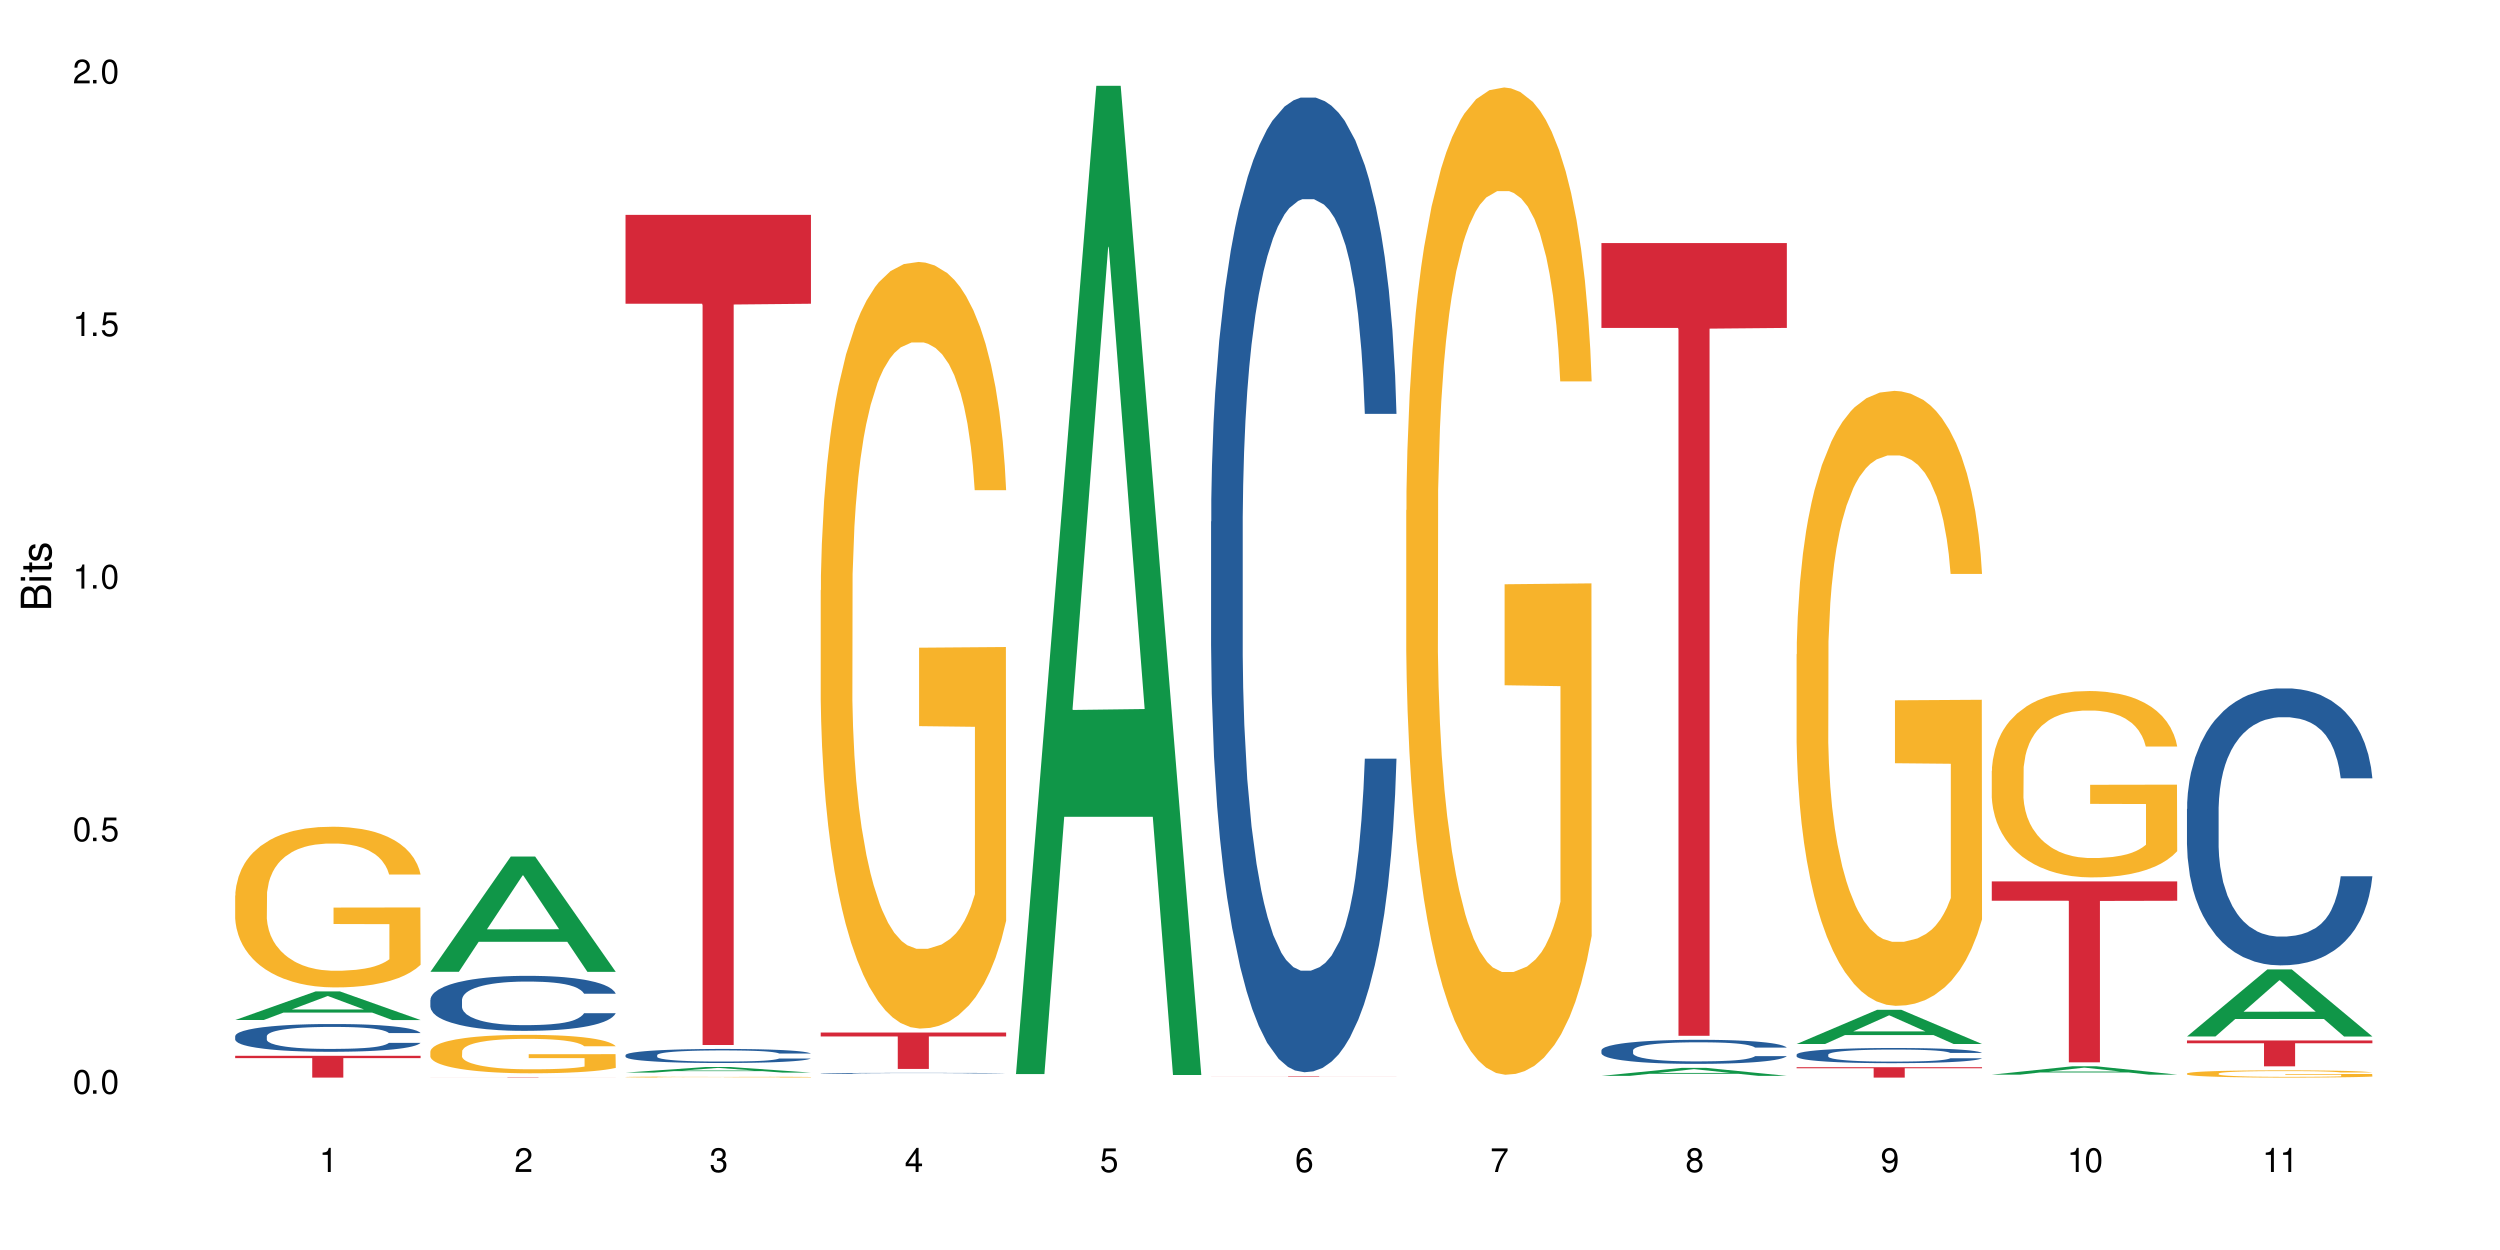
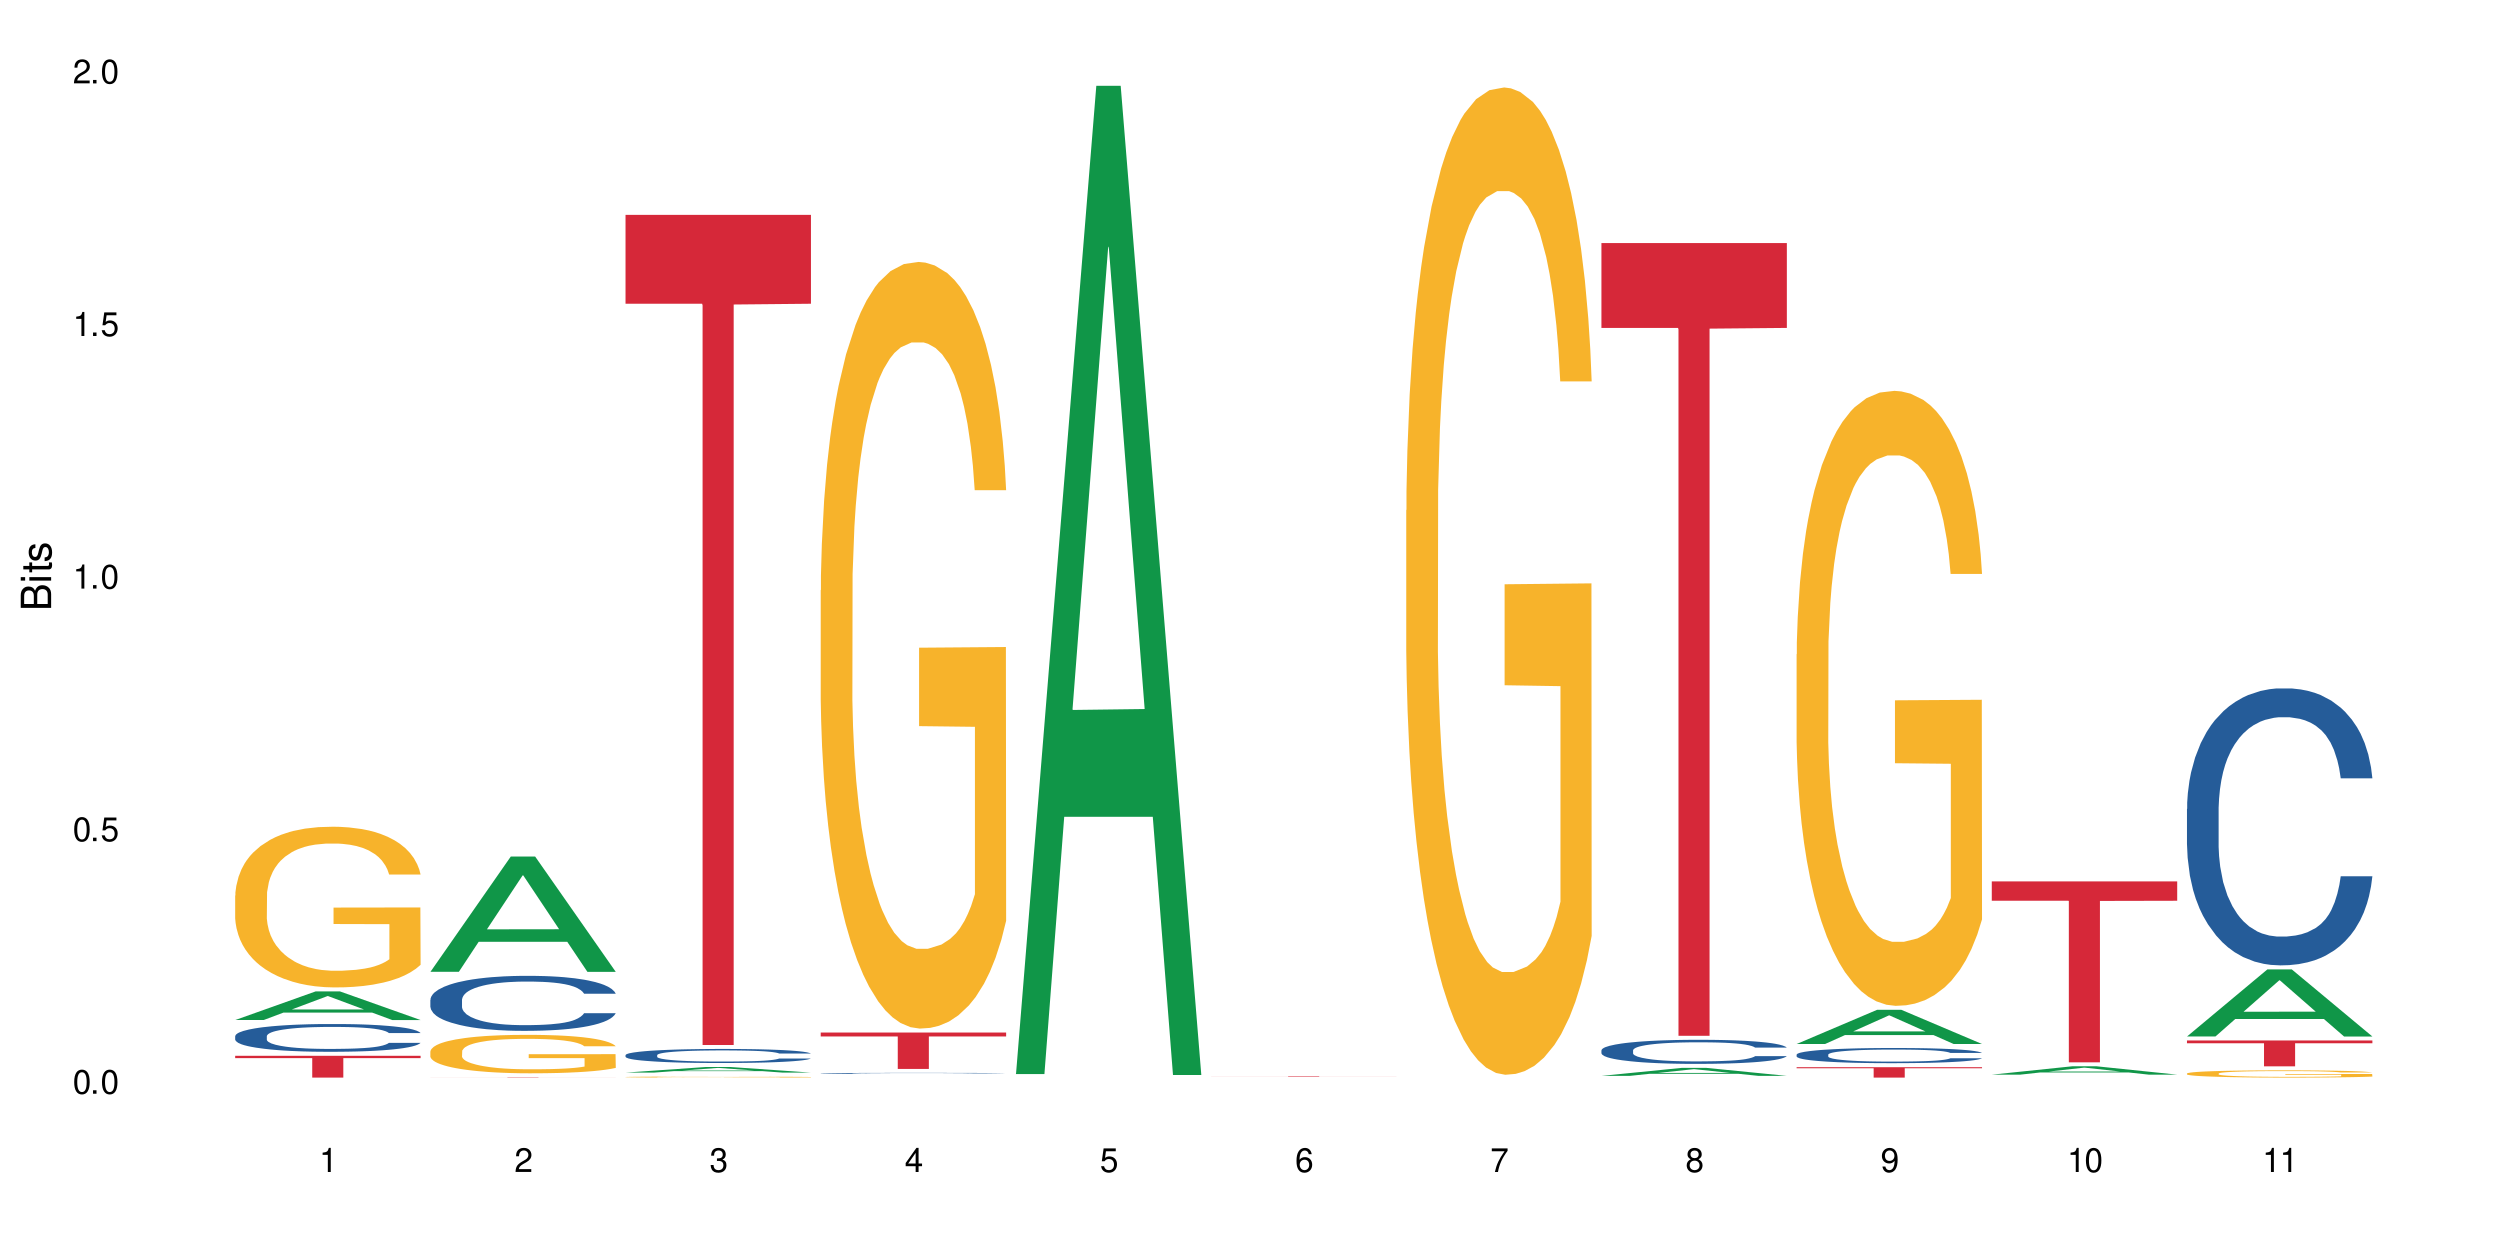
<svg xmlns="http://www.w3.org/2000/svg" xmlns:xlink="http://www.w3.org/1999/xlink" width="720" height="360" viewBox="0 0 720 360">
  <defs>
    <g>
      <g id="glyph-0-0">
</g>
      <g id="glyph-0-1">
        <path d="M 2.641 -6.938 C 2 -6.938 1.422 -6.656 1.078 -6.172 C 0.641 -5.562 0.406 -4.641 0.406 -3.359 C 0.406 -1.016 1.188 0.219 2.641 0.219 C 4.078 0.219 4.859 -1.016 4.859 -3.297 C 4.859 -4.641 4.656 -5.547 4.203 -6.172 C 3.844 -6.656 3.281 -6.938 2.641 -6.938 Z M 2.641 -6.188 C 3.547 -6.188 4 -5.25 4 -3.375 C 4 -1.406 3.562 -0.484 2.625 -0.484 C 1.734 -0.484 1.281 -1.438 1.281 -3.344 C 1.281 -5.25 1.734 -6.188 2.641 -6.188 Z M 2.641 -6.188 " />
      </g>
      <g id="glyph-0-2">
        <path d="M 1.828 -1 L 0.828 -1 L 0.828 0 L 1.828 0 Z M 1.828 -1 " />
      </g>
      <g id="glyph-0-3">
        <path d="M 4.562 -6.797 L 1.062 -6.797 L 0.547 -3.094 L 1.328 -3.094 C 1.719 -3.562 2.047 -3.734 2.578 -3.734 C 3.484 -3.734 4.062 -3.109 4.062 -2.094 C 4.062 -1.125 3.484 -0.531 2.578 -0.531 C 1.828 -0.531 1.375 -0.906 1.188 -1.672 L 0.328 -1.672 C 0.453 -1.109 0.547 -0.844 0.75 -0.594 C 1.125 -0.078 1.828 0.219 2.594 0.219 C 3.969 0.219 4.922 -0.781 4.922 -2.219 C 4.922 -3.562 4.031 -4.484 2.719 -4.484 C 2.25 -4.484 1.859 -4.359 1.469 -4.062 L 1.734 -5.969 L 4.562 -5.969 Z M 4.562 -6.797 " />
      </g>
      <g id="glyph-0-4">
        <path d="M 2.484 -4.938 L 2.484 0 L 3.328 0 L 3.328 -6.938 L 2.766 -6.938 C 2.469 -5.875 2.281 -5.734 0.984 -5.562 L 0.984 -4.938 Z M 2.484 -4.938 " />
      </g>
      <g id="glyph-0-5">
        <path d="M 4.859 -0.828 L 1.281 -0.828 C 1.359 -1.406 1.672 -1.781 2.5 -2.281 L 3.469 -2.828 C 4.406 -3.344 4.906 -4.062 4.906 -4.906 C 4.906 -5.484 4.672 -6.031 4.266 -6.406 C 3.859 -6.766 3.375 -6.938 2.719 -6.938 C 1.859 -6.938 1.219 -6.625 0.844 -6.031 C 0.609 -5.672 0.5 -5.234 0.484 -4.531 L 1.328 -4.531 C 1.359 -5.016 1.406 -5.281 1.531 -5.516 C 1.75 -5.938 2.188 -6.203 2.703 -6.203 C 3.469 -6.203 4.031 -5.641 4.031 -4.891 C 4.031 -4.344 3.719 -3.859 3.125 -3.516 L 2.234 -3 C 0.812 -2.172 0.406 -1.531 0.328 -0.016 L 4.859 -0.016 Z M 4.859 -0.828 " />
      </g>
      <g id="glyph-0-6">
        <path d="M 2.125 -3.188 L 2.578 -3.188 C 3.5 -3.188 3.984 -2.766 3.984 -1.922 C 3.984 -1.062 3.469 -0.531 2.594 -0.531 C 1.656 -0.531 1.203 -1 1.156 -2.016 L 0.312 -2.016 C 0.344 -1.453 0.438 -1.094 0.609 -0.781 C 0.953 -0.109 1.625 0.219 2.547 0.219 C 3.953 0.219 4.859 -0.625 4.859 -1.938 C 4.859 -2.828 4.516 -3.297 3.703 -3.594 C 4.344 -3.844 4.656 -4.328 4.656 -5.031 C 4.656 -6.219 3.875 -6.938 2.578 -6.938 C 1.203 -6.938 0.484 -6.172 0.453 -4.703 L 1.297 -4.703 C 1.312 -5.125 1.344 -5.359 1.453 -5.578 C 1.641 -5.969 2.062 -6.203 2.594 -6.203 C 3.344 -6.203 3.797 -5.75 3.797 -5 C 3.797 -4.516 3.609 -4.219 3.25 -4.047 C 3.016 -3.953 2.703 -3.922 2.125 -3.906 Z M 2.125 -3.188 " />
      </g>
      <g id="glyph-0-7">
        <path d="M 3.141 -1.672 L 3.141 0 L 3.984 0 L 3.984 -1.672 L 4.984 -1.672 L 4.984 -2.438 L 3.984 -2.438 L 3.984 -6.938 L 3.359 -6.938 L 0.266 -2.578 L 0.266 -1.672 Z M 3.141 -2.438 L 1 -2.438 L 3.141 -5.5 Z M 3.141 -2.438 " />
      </g>
      <g id="glyph-0-8">
        <path d="M 4.781 -5.125 C 4.609 -6.266 3.891 -6.938 2.844 -6.938 C 2.094 -6.938 1.422 -6.578 1.031 -5.953 C 0.594 -5.266 0.406 -4.422 0.406 -3.172 C 0.406 -2 0.578 -1.25 0.984 -0.641 C 1.359 -0.078 1.953 0.219 2.703 0.219 C 3.984 0.219 4.922 -0.75 4.922 -2.094 C 4.922 -3.375 4.062 -4.281 2.844 -4.281 C 2.172 -4.281 1.641 -4.031 1.281 -3.516 C 1.281 -5.234 1.828 -6.188 2.797 -6.188 C 3.391 -6.188 3.797 -5.797 3.938 -5.125 Z M 2.734 -3.531 C 3.547 -3.531 4.062 -2.953 4.062 -2.031 C 4.062 -1.156 3.484 -0.531 2.703 -0.531 C 1.922 -0.531 1.328 -1.188 1.328 -2.078 C 1.328 -2.938 1.906 -3.531 2.734 -3.531 Z M 2.734 -3.531 " />
      </g>
      <g id="glyph-0-9">
        <path d="M 4.984 -6.797 L 0.438 -6.797 L 0.438 -5.969 L 4.109 -5.969 C 2.5 -3.656 1.828 -2.234 1.328 0 L 2.219 0 C 2.594 -2.172 3.453 -4.047 4.984 -6.094 Z M 4.984 -6.797 " />
      </g>
      <g id="glyph-0-10">
        <path d="M 3.75 -3.656 C 4.469 -4.094 4.688 -4.438 4.688 -5.078 C 4.688 -6.172 3.844 -6.938 2.641 -6.938 C 1.438 -6.938 0.594 -6.172 0.594 -5.094 C 0.594 -4.438 0.812 -4.094 1.516 -3.656 C 0.734 -3.266 0.359 -2.703 0.359 -1.922 C 0.359 -0.656 1.281 0.219 2.641 0.219 C 3.984 0.219 4.922 -0.656 4.922 -1.922 C 4.922 -2.703 4.531 -3.266 3.75 -3.656 Z M 2.641 -6.188 C 3.359 -6.188 3.812 -5.75 3.812 -5.062 C 3.812 -4.406 3.344 -3.984 2.641 -3.984 C 1.922 -3.984 1.453 -4.406 1.453 -5.078 C 1.453 -5.75 1.922 -6.188 2.641 -6.188 Z M 2.641 -3.266 C 3.484 -3.266 4.062 -2.719 4.062 -1.906 C 4.062 -1.078 3.484 -0.531 2.625 -0.531 C 1.797 -0.531 1.219 -1.094 1.219 -1.906 C 1.219 -2.719 1.781 -3.266 2.641 -3.266 Z M 2.641 -3.266 " />
      </g>
      <g id="glyph-0-11">
        <path d="M 0.516 -1.578 C 0.672 -0.453 1.406 0.219 2.438 0.219 C 3.188 0.219 3.859 -0.141 4.266 -0.766 C 4.688 -1.453 4.891 -2.297 4.891 -3.547 C 4.891 -4.719 4.703 -5.453 4.312 -6.078 C 3.938 -6.641 3.344 -6.938 2.594 -6.938 C 1.297 -6.938 0.359 -5.969 0.359 -4.625 C 0.359 -3.344 1.234 -2.453 2.453 -2.453 C 3.094 -2.453 3.578 -2.672 4.016 -3.203 C 4 -1.484 3.469 -0.531 2.5 -0.531 C 1.906 -0.531 1.484 -0.906 1.359 -1.578 Z M 2.578 -6.203 C 3.375 -6.203 3.969 -5.531 3.969 -4.641 C 3.969 -3.797 3.391 -3.188 2.547 -3.188 C 1.734 -3.188 1.234 -3.766 1.234 -4.688 C 1.234 -5.562 1.797 -6.203 2.578 -6.203 Z M 2.578 -6.203 " />
      </g>
      <g id="glyph-1-0">
</g>
      <g id="glyph-1-1">
        <path d="M 0 -0.953 L 0 -4.891 C 0 -5.719 -0.234 -6.344 -0.734 -6.797 C -1.188 -7.234 -1.812 -7.469 -2.5 -7.469 C -3.547 -7.469 -4.188 -7 -4.625 -5.875 C -4.984 -6.688 -5.625 -7.094 -6.531 -7.094 C -7.172 -7.094 -7.734 -6.859 -8.141 -6.391 C -8.562 -5.922 -8.75 -5.344 -8.75 -4.5 L -8.75 -0.953 Z M -4.984 -2.062 L -7.766 -2.062 L -7.766 -4.219 C -7.766 -4.844 -7.688 -5.203 -7.453 -5.5 C -7.219 -5.812 -6.859 -5.969 -6.375 -5.969 C -5.891 -5.969 -5.531 -5.812 -5.297 -5.5 C -5.062 -5.203 -4.984 -4.844 -4.984 -4.219 Z M -0.984 -2.062 L -4 -2.062 L -4 -4.781 C -4 -5.766 -3.438 -6.359 -2.484 -6.359 C -1.547 -6.359 -0.984 -5.766 -0.984 -4.781 Z M -0.984 -2.062 " />
      </g>
      <g id="glyph-1-2">
        <path d="M -6.281 -1.797 L -6.281 -0.797 L 0 -0.797 L 0 -1.797 Z M -8.75 -1.797 L -8.75 -0.797 L -7.484 -0.797 L -7.484 -1.797 Z M -8.75 -1.797 " />
      </g>
      <g id="glyph-1-3">
        <path d="M -6.281 -3.047 L -6.281 -2.016 L -8.016 -2.016 L -8.016 -1.016 L -6.281 -1.016 L -6.281 -0.172 L -5.469 -0.172 L -5.469 -1.016 L -0.719 -1.016 C -0.078 -1.016 0.281 -1.453 0.281 -2.234 C 0.281 -2.5 0.25 -2.719 0.188 -3.047 L -0.641 -3.047 C -0.609 -2.906 -0.594 -2.766 -0.594 -2.562 C -0.594 -2.141 -0.719 -2.016 -1.156 -2.016 L -5.469 -2.016 L -5.469 -3.047 Z M -6.281 -3.047 " />
      </g>
      <g id="glyph-1-4">
        <path d="M -4.531 -5.25 C -5.766 -5.25 -6.469 -4.422 -6.469 -2.969 C -6.469 -1.516 -5.719 -0.562 -4.547 -0.562 C -3.562 -0.562 -3.094 -1.062 -2.734 -2.562 L -2.516 -3.484 C -2.344 -4.188 -2.094 -4.469 -1.641 -4.469 C -1.047 -4.469 -0.641 -3.875 -0.641 -3 C -0.641 -2.453 -0.797 -2 -1.062 -1.75 C -1.25 -1.594 -1.422 -1.531 -1.875 -1.469 L -1.875 -0.406 C -0.422 -0.453 0.281 -1.266 0.281 -2.922 C 0.281 -4.5 -0.5 -5.516 -1.719 -5.516 C -2.656 -5.516 -3.172 -4.984 -3.469 -3.734 L -3.703 -2.766 C -3.891 -1.953 -4.156 -1.609 -4.594 -1.609 C -5.188 -1.609 -5.547 -2.125 -5.547 -2.938 C -5.547 -3.75 -5.203 -4.172 -4.531 -4.203 Z M -4.531 -5.25 " />
      </g>
    </g>
  </defs>
  <rect x="-72" y="-36" width="864" height="432" fill="rgb(100%, 100%, 100%)" fill-opacity="1" />
  <path fill-rule="nonzero" fill="rgb(6.275%, 58.824%, 28.235%)" fill-opacity="1" d="M 67.73 293.766 L 67.789 293.758 L 90.895 285.527 L 97.91 285.527 L 121.133 293.773 L 112.973 293.773 L 107.152 291.621 L 81.652 291.621 L 75.945 293.766 L 67.73 293.766 L 84.105 290.73 L 104.816 290.723 L 94.488 286.875 L 94.375 286.867 L 94.262 286.891 L 84.047 290.723 L 84.105 290.73 Z M 67.73 293.766 " />
  <path fill-rule="nonzero" fill="rgb(14.51%, 36.078%, 60%)" fill-opacity="1" d="M 67.73 298.398 L 67.797 298.395 L 67.797 298.219 L 67.992 297.941 L 68.449 297.59 L 68.902 297.348 L 70.074 296.918 L 71.703 296.5 L 73.398 296.18 L 74.633 295.988 L 75.742 295.84 L 78.281 295.57 L 79.91 295.434 L 81.668 295.309 L 83.816 295.184 L 85.379 295.109 L 88.895 294.992 L 91.5 294.941 L 93.52 294.922 L 97.883 294.922 L 100.488 294.949 L 102.375 294.984 L 104.461 295.043 L 106.219 295.109 L 109.281 295.27 L 112.016 295.477 L 113.254 295.594 L 115.207 295.82 L 116.703 296.039 L 117.746 296.23 L 118.918 296.5 L 119.961 296.828 L 120.742 297.203 L 121.133 297.516 L 112.016 297.516 L 111.559 297.223 L 111.039 296.996 L 110.062 296.695 L 109.086 296.484 L 107.715 296.273 L 106.48 296.133 L 104.785 295.996 L 103.289 295.906 L 101.727 295.84 L 100.227 295.797 L 97.363 295.754 L 94.039 295.754 L 92.805 295.77 L 90.262 295.828 L 88.895 295.879 L 86.941 295.98 L 85.574 296.074 L 83.945 296.223 L 82.84 296.348 L 81.473 296.535 L 80.496 296.703 L 79.387 296.945 L 78.738 297.129 L 78.152 297.332 L 77.629 297.574 L 77.238 297.828 L 76.977 298.102 L 76.848 298.363 L 76.848 299.496 L 76.977 299.762 L 77.305 300.066 L 78.152 300.512 L 79.387 300.898 L 80.82 301.207 L 82.188 301.426 L 82.969 301.527 L 84.012 301.645 L 85.641 301.793 L 87.984 301.938 L 89.352 301.996 L 91.438 302.055 L 93.586 302.086 L 96.449 302.086 L 98.988 302.055 L 100.684 302.02 L 102.441 301.961 L 104.852 301.836 L 106.348 301.719 L 107.652 301.578 L 108.629 301.441 L 109.281 301.324 L 110.258 301.098 L 111.039 300.848 L 111.625 300.594 L 112.016 300.344 L 121.133 300.344 L 120.742 300.637 L 120.156 300.922 L 119.57 301.133 L 118.656 301.391 L 117.613 301.617 L 116.117 301.871 L 114.879 302.039 L 113.254 302.223 L 111.754 302.363 L 110.125 302.488 L 107.715 302.633 L 106.152 302.707 L 104.461 302.773 L 102.441 302.832 L 99.902 302.883 L 97.168 302.91 L 94.625 302.918 L 91.891 302.902 L 89.871 302.875 L 87.203 302.809 L 83.883 302.676 L 81.473 302.539 L 79.582 302.398 L 77.957 302.254 L 76.133 302.055 L 73.789 301.734 L 72.355 301.484 L 71.379 301.281 L 70.27 300.996 L 69.488 300.738 L 68.578 300.328 L 67.926 299.812 L 67.73 299.41 Z M 67.73 298.398 " />
  <path fill-rule="nonzero" fill="rgb(96.863%, 70.196%, 16.863%)" fill-opacity="1" d="M 67.73 257.918 L 67.797 257.875 L 67.797 257.031 L 68.055 255.129 L 68.707 252.508 L 69.555 250.352 L 70.465 248.66 L 71.051 247.773 L 72.027 246.504 L 72.875 245.574 L 75.023 243.672 L 77.762 241.898 L 79.258 241.137 L 80.949 240.418 L 83.359 239.613 L 84.469 239.316 L 87.855 238.641 L 91.695 238.219 L 95.93 238.094 L 97.883 238.133 L 100.555 238.305 L 104.199 238.77 L 106.285 239.191 L 107.91 239.613 L 109.605 240.164 L 111.688 241.008 L 113.645 242.023 L 115.207 243.039 L 116.77 244.305 L 118.07 245.66 L 119.18 247.137 L 120.156 248.914 L 120.742 250.395 L 121.133 251.875 L 112.078 251.875 L 111.559 250.395 L 110.973 249.254 L 109.996 247.855 L 109.02 246.844 L 108.043 246.039 L 106.219 244.941 L 104.656 244.266 L 102.703 243.672 L 100.812 243.293 L 98.664 243.039 L 97.363 242.953 L 93.91 242.953 L 90.785 243.25 L 88.961 243.586 L 87.66 243.926 L 85.836 244.559 L 84.727 245.066 L 84.078 245.406 L 82.125 246.715 L 80.82 247.898 L 80.105 248.703 L 79.191 249.973 L 78.543 251.113 L 77.824 252.805 L 77.434 254.07 L 76.914 256.945 L 76.848 264.555 L 77.043 266.16 L 77.434 267.895 L 77.957 269.418 L 78.738 271.023 L 79.52 272.25 L 80.887 273.898 L 82.059 274.996 L 82.969 275.715 L 84.727 276.855 L 85.445 277.238 L 87.137 277.996 L 88.895 278.59 L 91.047 279.098 L 92.672 279.352 L 95.277 279.562 L 98.598 279.562 L 102.508 279.309 L 104.98 278.969 L 106.676 278.633 L 107.781 278.336 L 109.148 277.871 L 110.125 277.449 L 111.039 276.984 L 112.145 276.266 L 112.145 266.16 L 96.059 266.117 L 96.059 261.383 L 121.066 261.344 L 121.133 277.871 L 119.766 279.012 L 118.07 280.109 L 116.441 280.957 L 114.75 281.676 L 112.34 282.48 L 110.387 282.984 L 107.391 283.578 L 104.656 283.957 L 101.789 284.211 L 99.25 284.34 L 96.254 284.379 L 93.586 284.297 L 90.719 284.043 L 88.441 283.703 L 86.355 283.281 L 84.273 282.73 L 81.668 281.844 L 79.973 281.125 L 78.215 280.238 L 76.457 279.18 L 74.895 278.039 L 73.852 277.152 L 72.812 276.137 L 71.703 274.871 L 70.66 273.434 L 69.879 272.121 L 69.164 270.641 L 68.645 269.246 L 68.121 267.344 L 67.859 265.824 L 67.73 264.512 Z M 67.73 257.918 " />
  <path fill-rule="nonzero" fill="rgb(83.922%, 15.686%, 22.353%)" fill-opacity="1" d="M 67.73 304.066 L 121.133 304.066 L 121.133 304.738 L 98.875 304.742 L 98.875 310.348 L 89.922 310.348 L 89.922 304.75 L 89.793 304.738 L 67.73 304.738 Z M 67.73 304.066 " />
  <path fill-rule="nonzero" fill="rgb(6.275%, 58.824%, 28.235%)" fill-opacity="1" d="M 123.941 279.875 L 124 279.844 L 147.105 246.688 L 154.125 246.688 L 177.344 279.906 L 169.184 279.906 L 163.367 271.234 L 137.863 271.234 L 132.156 279.875 L 123.941 279.875 L 140.316 267.648 L 161.027 267.617 L 150.699 252.117 L 150.586 252.086 L 150.473 252.18 L 140.258 267.617 L 140.316 267.648 Z M 123.941 279.875 " />
  <path fill-rule="nonzero" fill="rgb(14.51%, 36.078%, 60%)" fill-opacity="1" d="M 123.941 287.941 L 124.008 287.93 L 124.008 287.582 L 124.203 287.031 L 124.66 286.336 L 125.113 285.859 L 126.285 285.004 L 127.914 284.18 L 129.609 283.543 L 130.844 283.168 L 131.953 282.875 L 134.492 282.34 L 136.121 282.066 L 137.879 281.82 L 140.027 281.574 L 141.59 281.43 L 145.109 281.199 L 147.711 281.098 L 149.73 281.055 L 154.094 281.055 L 156.699 281.109 L 158.59 281.184 L 160.672 281.301 L 162.43 281.43 L 165.492 281.75 L 168.227 282.152 L 169.465 282.387 L 171.418 282.832 L 172.914 283.27 L 173.957 283.645 L 175.129 284.18 L 176.172 284.832 L 176.953 285.57 L 177.344 286.191 L 168.227 286.191 L 167.77 285.613 L 167.25 285.164 L 166.273 284.57 L 165.297 284.152 L 163.93 283.73 L 162.691 283.457 L 160.996 283.18 L 159.5 283.008 L 157.938 282.875 L 156.438 282.789 L 153.574 282.703 L 150.254 282.703 L 149.016 282.73 L 146.477 282.848 L 145.109 282.949 L 143.152 283.152 L 141.785 283.34 L 140.156 283.629 L 139.051 283.875 L 137.684 284.25 L 136.707 284.586 L 135.598 285.062 L 134.949 285.426 L 134.363 285.828 L 133.84 286.309 L 133.449 286.812 L 133.191 287.348 L 133.059 287.871 L 133.059 290.113 L 133.191 290.633 L 133.516 291.242 L 134.363 292.125 L 135.598 292.891 L 137.031 293.5 L 138.398 293.934 L 139.18 294.137 L 140.223 294.367 L 141.852 294.656 L 144.195 294.945 L 145.562 295.062 L 147.648 295.18 L 149.797 295.238 L 152.66 295.238 L 155.203 295.18 L 156.895 295.105 L 158.652 294.992 L 161.062 294.746 L 162.559 294.512 L 163.863 294.238 L 164.84 293.965 L 165.492 293.73 L 166.469 293.281 L 167.25 292.789 L 167.836 292.285 L 168.227 291.793 L 177.344 291.793 L 176.953 292.371 L 176.367 292.934 L 175.781 293.355 L 174.867 293.863 L 173.828 294.309 L 172.328 294.816 L 171.09 295.148 L 169.465 295.512 L 167.965 295.785 L 166.336 296.031 L 163.93 296.32 L 162.363 296.465 L 160.672 296.598 L 158.652 296.711 L 156.113 296.812 L 153.379 296.871 L 150.84 296.887 L 148.102 296.859 L 146.086 296.801 L 143.414 296.668 L 140.094 296.41 L 137.684 296.133 L 135.793 295.859 L 134.168 295.57 L 132.344 295.18 L 130 294.543 L 128.566 294.051 L 127.59 293.645 L 126.48 293.082 L 125.699 292.574 L 124.789 291.762 L 124.137 290.734 L 123.941 289.941 Z M 123.941 287.941 " />
  <path fill-rule="nonzero" fill="rgb(96.863%, 70.196%, 16.863%)" fill-opacity="1" d="M 123.941 302.777 L 124.008 302.77 L 124.008 302.566 L 124.27 302.109 L 124.918 301.484 L 125.766 300.969 L 126.676 300.562 L 127.266 300.352 L 128.242 300.047 L 129.086 299.824 L 131.234 299.367 L 133.973 298.945 L 135.469 298.762 L 137.164 298.59 L 139.57 298.398 L 140.68 298.328 L 144.066 298.164 L 147.906 298.062 L 152.141 298.035 L 154.094 298.043 L 156.766 298.086 L 160.41 298.195 L 162.496 298.297 L 164.125 298.398 L 165.816 298.531 L 167.902 298.73 L 169.855 298.973 L 171.418 299.219 L 172.98 299.52 L 174.281 299.844 L 175.391 300.199 L 176.367 300.625 L 176.953 300.977 L 177.344 301.332 L 168.293 301.332 L 167.77 300.977 L 167.184 300.703 L 166.207 300.371 L 165.23 300.129 L 164.254 299.938 L 162.43 299.672 L 160.867 299.512 L 158.914 299.367 L 157.023 299.277 L 154.875 299.219 L 153.574 299.195 L 150.121 299.195 L 146.996 299.27 L 145.172 299.348 L 143.871 299.43 L 142.047 299.582 L 140.941 299.703 L 140.289 299.785 L 138.336 300.098 L 137.031 300.383 L 136.316 300.574 L 135.402 300.875 L 134.754 301.148 L 134.035 301.555 L 133.645 301.859 L 133.125 302.547 L 133.059 304.367 L 133.254 304.75 L 133.645 305.168 L 134.168 305.531 L 134.949 305.914 L 135.73 306.207 L 137.098 306.602 L 138.27 306.867 L 139.18 307.039 L 140.941 307.312 L 141.656 307.402 L 143.348 307.586 L 145.109 307.727 L 147.258 307.848 L 148.883 307.906 L 151.488 307.957 L 154.812 307.957 L 158.719 307.898 L 161.191 307.816 L 162.887 307.734 L 163.992 307.664 L 165.359 307.555 L 166.336 307.453 L 167.25 307.34 L 168.355 307.168 L 168.355 304.75 L 152.27 304.742 L 152.27 303.609 L 177.277 303.598 L 177.344 307.555 L 175.977 307.828 L 174.281 308.09 L 172.656 308.293 L 170.961 308.465 L 168.551 308.656 L 166.598 308.777 L 163.602 308.918 L 160.867 309.012 L 158 309.07 L 155.461 309.102 L 152.465 309.113 L 149.797 309.094 L 146.93 309.031 L 144.652 308.949 L 142.566 308.848 L 140.484 308.719 L 137.879 308.504 L 136.188 308.332 L 134.426 308.121 L 132.668 307.867 L 131.105 307.594 L 130.062 307.383 L 129.023 307.141 L 127.914 306.836 L 126.871 306.492 L 126.09 306.18 L 125.375 305.824 L 124.855 305.488 L 124.332 305.035 L 124.074 304.672 L 123.941 304.355 Z M 123.941 302.777 " />
  <path fill-rule="nonzero" fill="rgb(83.922%, 15.686%, 22.353%)" fill-opacity="1" d="M 123.941 310.258 L 177.344 310.258 L 177.344 310.27 L 155.086 310.27 L 155.086 310.348 L 146.133 310.348 L 146.133 310.27 L 123.941 310.27 Z M 123.941 310.258 " />
  <path fill-rule="nonzero" fill="rgb(6.275%, 58.824%, 28.235%)" fill-opacity="1" d="M 180.152 308.906 L 180.211 308.906 L 203.316 307.293 L 210.336 307.293 L 233.555 308.91 L 225.395 308.91 L 219.578 308.488 L 194.074 308.488 L 188.371 308.906 L 180.152 308.906 L 196.527 308.312 L 217.238 308.312 L 206.91 307.559 L 206.797 307.559 L 206.684 307.562 L 196.473 308.312 L 196.527 308.312 Z M 180.152 308.906 " />
  <path fill-rule="nonzero" fill="rgb(14.51%, 36.078%, 60%)" fill-opacity="1" d="M 180.152 303.863 L 180.219 303.859 L 180.219 303.77 L 180.414 303.629 L 180.871 303.453 L 181.324 303.328 L 182.5 303.113 L 184.125 302.902 L 185.82 302.738 L 187.059 302.641 L 188.164 302.57 L 190.703 302.43 L 192.332 302.359 L 194.09 302.297 L 196.238 302.234 L 197.801 302.199 L 201.32 302.141 L 203.922 302.113 L 205.941 302.102 L 210.305 302.102 L 212.91 302.117 L 214.801 302.137 L 216.883 302.164 L 218.641 302.199 L 221.703 302.281 L 224.438 302.383 L 225.676 302.441 L 227.629 302.559 L 229.125 302.668 L 230.168 302.766 L 231.34 302.902 L 232.383 303.066 L 233.164 303.258 L 233.555 303.414 L 224.438 303.414 L 223.98 303.266 L 223.461 303.152 L 222.484 303 L 221.508 302.895 L 220.141 302.785 L 218.902 302.715 L 217.207 302.645 L 215.711 302.602 L 214.148 302.57 L 212.648 302.547 L 209.785 302.523 L 206.465 302.523 L 205.227 302.531 L 202.688 302.562 L 201.32 302.586 L 199.363 302.637 L 197.996 302.688 L 196.371 302.762 L 195.262 302.824 L 193.895 302.918 L 192.918 303.004 L 191.812 303.125 L 191.16 303.219 L 190.574 303.324 L 190.051 303.445 L 189.66 303.574 L 189.402 303.711 L 189.27 303.844 L 189.27 304.418 L 189.402 304.551 L 189.727 304.707 L 190.574 304.93 L 191.812 305.129 L 193.242 305.281 L 194.609 305.395 L 195.395 305.445 L 196.434 305.504 L 198.062 305.578 L 200.406 305.652 L 201.773 305.68 L 203.859 305.711 L 206.008 305.727 L 208.875 305.727 L 211.414 305.711 L 213.105 305.691 L 214.863 305.664 L 217.273 305.602 L 218.773 305.543 L 220.074 305.473 L 221.051 305.402 L 221.703 305.34 L 222.68 305.227 L 223.461 305.102 L 224.047 304.973 L 224.438 304.848 L 233.555 304.848 L 233.164 304.992 L 232.578 305.137 L 231.992 305.246 L 231.082 305.375 L 230.039 305.488 L 228.539 305.617 L 227.305 305.703 L 225.676 305.797 L 224.176 305.867 L 222.551 305.93 L 220.141 306.004 L 218.578 306.039 L 216.883 306.074 L 214.863 306.102 L 212.324 306.129 L 209.59 306.145 L 207.051 306.148 L 204.316 306.141 L 202.297 306.125 L 199.625 306.094 L 196.305 306.027 L 193.895 305.957 L 192.008 305.887 L 190.379 305.812 L 188.555 305.711 L 186.211 305.547 L 184.777 305.422 L 183.801 305.32 L 182.695 305.176 L 181.914 305.047 L 181 304.84 L 180.348 304.574 L 180.152 304.371 Z M 180.152 303.863 " />
  <path fill-rule="nonzero" fill="rgb(96.863%, 70.196%, 16.863%)" fill-opacity="1" d="M 180.152 310.18 L 180.219 310.18 L 180.219 310.176 L 180.48 310.164 L 181.129 310.148 L 181.977 310.133 L 182.891 310.121 L 183.477 310.117 L 184.453 310.109 L 185.297 310.102 L 187.449 310.09 L 190.184 310.078 L 191.68 310.074 L 193.375 310.07 L 195.785 310.066 L 196.891 310.062 L 200.277 310.059 L 204.121 310.055 L 210.305 310.055 L 212.977 310.059 L 216.621 310.059 L 218.707 310.062 L 220.336 310.066 L 222.027 310.07 L 224.113 310.074 L 226.066 310.082 L 227.629 310.086 L 229.191 310.094 L 230.492 310.105 L 231.602 310.113 L 232.578 310.125 L 233.164 310.133 L 233.555 310.145 L 224.504 310.145 L 223.98 310.133 L 223.395 310.125 L 221.441 310.109 L 220.465 310.105 L 218.641 310.098 L 217.078 310.094 L 215.125 310.09 L 213.238 310.09 L 211.086 310.086 L 206.332 310.086 L 203.207 310.09 L 201.383 310.09 L 200.082 310.094 L 198.258 310.098 L 197.152 310.102 L 196.5 310.102 L 194.547 310.109 L 193.242 310.117 L 192.527 310.121 L 191.617 310.133 L 190.965 310.137 L 190.246 310.148 L 189.855 310.156 L 189.336 310.176 L 189.27 310.223 L 189.465 310.234 L 189.855 310.246 L 190.379 310.254 L 191.16 310.266 L 191.941 310.273 L 193.309 310.281 L 194.48 310.289 L 195.395 310.293 L 197.152 310.301 L 197.867 310.305 L 199.562 310.309 L 201.32 310.312 L 203.469 310.316 L 205.098 310.316 L 207.699 310.32 L 211.023 310.32 L 214.93 310.316 L 217.402 310.316 L 219.098 310.312 L 220.203 310.312 L 221.57 310.309 L 222.551 310.305 L 223.461 310.301 L 224.566 310.297 L 224.566 310.234 L 208.484 310.234 L 208.484 310.203 L 233.488 310.203 L 233.555 310.309 L 232.188 310.316 L 230.492 310.32 L 228.867 310.328 L 227.172 310.332 L 224.762 310.336 L 222.809 310.34 L 219.812 310.344 L 217.078 310.348 L 203.141 310.348 L 200.863 310.344 L 198.777 310.344 L 196.695 310.34 L 194.09 310.332 L 192.398 310.328 L 190.641 310.324 L 188.879 310.316 L 187.316 310.309 L 186.277 310.305 L 185.234 310.297 L 184.125 310.289 L 183.086 310.281 L 182.305 310.27 L 181.586 310.262 L 181.066 310.254 L 180.543 310.242 L 180.285 310.23 L 180.152 310.223 Z M 180.152 310.18 " />
  <path fill-rule="nonzero" fill="rgb(83.922%, 15.686%, 22.353%)" fill-opacity="1" d="M 180.152 61.883 L 233.555 61.883 L 233.555 87.477 L 211.301 87.699 L 211.301 300.957 L 202.344 300.957 L 202.344 87.926 L 202.215 87.477 L 180.152 87.477 Z M 180.152 61.883 " />
-   <path fill-rule="nonzero" fill="rgb(14.51%, 36.078%, 60%)" fill-opacity="1" d="M 236.367 309.117 L 236.43 309.117 L 236.43 309.109 L 236.625 309.102 L 237.082 309.086 L 237.539 309.078 L 238.711 309.062 L 240.34 309.047 L 242.031 309.035 L 243.27 309.031 L 244.375 309.023 L 246.914 309.016 L 248.543 309.008 L 250.301 309.004 L 252.449 309 L 254.016 308.996 L 257.531 308.992 L 271.012 308.992 L 273.094 308.996 L 274.852 308.996 L 277.914 309.004 L 280.648 309.012 L 281.887 309.016 L 283.84 309.023 L 285.34 309.031 L 286.379 309.039 L 287.551 309.047 L 288.594 309.059 L 289.375 309.074 L 289.766 309.086 L 280.648 309.086 L 280.191 309.074 L 279.672 309.066 L 278.695 309.055 L 277.719 309.047 L 276.352 309.039 L 275.113 309.035 L 273.422 309.031 L 271.922 309.027 L 270.359 309.023 L 268.863 309.023 L 265.996 309.02 L 262.676 309.02 L 261.438 309.023 L 258.898 309.023 L 257.531 309.027 L 255.578 309.027 L 254.211 309.031 L 252.582 309.039 L 251.473 309.043 L 250.105 309.051 L 249.129 309.055 L 248.023 309.062 L 247.371 309.07 L 246.785 309.078 L 246.266 309.086 L 245.875 309.098 L 245.613 309.105 L 245.484 309.117 L 245.484 309.156 L 245.613 309.164 L 245.938 309.176 L 246.785 309.191 L 248.023 309.207 L 249.457 309.219 L 250.824 309.227 L 251.605 309.23 L 252.645 309.234 L 254.273 309.238 L 256.617 309.246 L 257.984 309.246 L 260.07 309.25 L 267.625 309.25 L 269.316 309.246 L 271.074 309.246 L 273.484 309.242 L 274.984 309.238 L 276.285 309.23 L 277.262 309.227 L 277.914 309.223 L 278.891 309.215 L 279.672 309.203 L 280.258 309.195 L 280.648 309.188 L 289.766 309.188 L 289.375 309.199 L 288.203 309.215 L 287.293 309.223 L 286.25 309.234 L 284.75 309.242 L 283.516 309.25 L 281.887 309.254 L 280.387 309.258 L 278.762 309.266 L 276.352 309.27 L 274.789 309.273 L 273.094 309.273 L 271.074 309.277 L 268.535 309.277 L 265.801 309.281 L 263.262 309.281 L 260.527 309.277 L 255.836 309.277 L 252.516 309.27 L 250.105 309.266 L 248.219 309.262 L 246.59 309.254 L 244.766 309.25 L 242.422 309.238 L 240.988 309.227 L 240.012 309.219 L 238.906 309.211 L 238.125 309.199 L 237.211 309.188 L 236.562 309.168 L 236.367 309.152 Z M 236.367 309.117 " />
+   <path fill-rule="nonzero" fill="rgb(14.51%, 36.078%, 60%)" fill-opacity="1" d="M 236.367 309.117 L 236.43 309.117 L 236.43 309.109 L 236.625 309.102 L 237.082 309.086 L 237.539 309.078 L 238.711 309.062 L 240.34 309.047 L 242.031 309.035 L 243.27 309.031 L 244.375 309.023 L 246.914 309.016 L 248.543 309.008 L 250.301 309.004 L 252.449 309 L 254.016 308.996 L 257.531 308.992 L 271.012 308.992 L 273.094 308.996 L 274.852 308.996 L 277.914 309.004 L 280.648 309.012 L 281.887 309.016 L 283.84 309.023 L 285.34 309.031 L 286.379 309.039 L 287.551 309.047 L 288.594 309.059 L 289.375 309.074 L 289.766 309.086 L 280.648 309.086 L 280.191 309.074 L 279.672 309.066 L 278.695 309.055 L 277.719 309.047 L 276.352 309.039 L 275.113 309.035 L 273.422 309.031 L 271.922 309.027 L 270.359 309.023 L 268.863 309.023 L 265.996 309.02 L 262.676 309.02 L 261.438 309.023 L 258.898 309.023 L 257.531 309.027 L 255.578 309.027 L 254.211 309.031 L 252.582 309.039 L 250.105 309.051 L 249.129 309.055 L 248.023 309.062 L 247.371 309.07 L 246.785 309.078 L 246.266 309.086 L 245.875 309.098 L 245.613 309.105 L 245.484 309.117 L 245.484 309.156 L 245.613 309.164 L 245.938 309.176 L 246.785 309.191 L 248.023 309.207 L 249.457 309.219 L 250.824 309.227 L 251.605 309.23 L 252.645 309.234 L 254.273 309.238 L 256.617 309.246 L 257.984 309.246 L 260.07 309.25 L 267.625 309.25 L 269.316 309.246 L 271.074 309.246 L 273.484 309.242 L 274.984 309.238 L 276.285 309.23 L 277.262 309.227 L 277.914 309.223 L 278.891 309.215 L 279.672 309.203 L 280.258 309.195 L 280.648 309.188 L 289.766 309.188 L 289.375 309.199 L 288.203 309.215 L 287.293 309.223 L 286.25 309.234 L 284.75 309.242 L 283.516 309.25 L 281.887 309.254 L 280.387 309.258 L 278.762 309.266 L 276.352 309.27 L 274.789 309.273 L 273.094 309.273 L 271.074 309.277 L 268.535 309.277 L 265.801 309.281 L 263.262 309.281 L 260.527 309.277 L 255.836 309.277 L 252.516 309.27 L 250.105 309.266 L 248.219 309.262 L 246.59 309.254 L 244.766 309.25 L 242.422 309.238 L 240.988 309.227 L 240.012 309.219 L 238.906 309.211 L 238.125 309.199 L 237.211 309.188 L 236.562 309.168 L 236.367 309.152 Z M 236.367 309.117 " />
  <path fill-rule="nonzero" fill="rgb(96.863%, 70.196%, 16.863%)" fill-opacity="1" d="M 236.367 170.008 L 236.43 169.805 L 236.43 165.773 L 236.691 156.699 L 237.344 144.195 L 238.188 133.914 L 239.102 125.848 L 239.688 121.613 L 240.664 115.562 L 241.512 111.125 L 243.66 102.055 L 246.395 93.586 L 247.891 89.953 L 249.586 86.527 L 251.996 82.695 L 253.102 81.285 L 256.488 78.059 L 260.332 76.043 L 264.562 75.438 L 266.516 75.637 L 269.188 76.445 L 272.836 78.664 L 274.918 80.68 L 276.547 82.695 L 278.238 85.316 L 280.324 89.348 L 282.277 94.188 L 283.84 99.027 L 285.402 105.078 L 286.707 111.531 L 287.812 118.586 L 288.789 127.055 L 289.375 134.113 L 289.766 141.172 L 280.715 141.172 L 280.191 134.113 L 279.605 128.668 L 278.629 122.016 L 277.652 117.176 L 276.676 113.344 L 274.852 108.102 L 273.289 104.875 L 271.336 102.055 L 269.449 100.238 L 267.301 99.027 L 265.996 98.625 L 262.543 98.625 L 259.418 100.035 L 257.594 101.648 L 256.293 103.262 L 254.469 106.289 L 253.363 108.707 L 252.711 110.32 L 250.758 116.57 L 249.457 122.219 L 248.738 126.047 L 247.828 132.098 L 247.176 137.543 L 246.461 145.609 L 246.07 151.656 L 245.547 165.367 L 245.484 201.664 L 245.68 209.324 L 246.07 217.594 L 246.59 224.852 L 247.371 232.516 L 248.152 238.363 L 249.52 246.227 L 250.691 251.469 L 251.605 254.898 L 253.363 260.34 L 254.078 262.156 L 255.773 265.785 L 257.531 268.609 L 259.68 271.027 L 261.309 272.238 L 263.914 273.246 L 267.234 273.246 L 271.141 272.035 L 273.617 270.422 L 275.309 268.809 L 276.418 267.398 L 277.785 265.18 L 278.762 263.164 L 279.672 260.945 L 280.781 257.52 L 280.781 209.324 L 264.695 209.125 L 264.695 186.539 L 289.699 186.34 L 289.766 265.18 L 288.398 270.625 L 286.707 275.867 L 285.078 279.898 L 283.383 283.328 L 280.977 287.16 L 279.02 289.578 L 276.023 292.402 L 273.289 294.219 L 270.426 295.426 L 267.887 296.031 L 264.891 296.234 L 262.219 295.828 L 259.355 294.621 L 257.074 293.008 L 254.992 290.992 L 252.906 288.371 L 250.301 284.137 L 248.609 280.707 L 246.852 276.473 L 245.094 271.43 L 243.527 265.988 L 242.488 261.754 L 241.445 256.914 L 240.34 250.863 L 239.297 244.008 L 238.516 237.758 L 237.797 230.699 L 237.277 224.047 L 236.758 214.973 L 236.496 207.711 L 236.367 201.461 Z M 236.367 170.008 " />
  <path fill-rule="nonzero" fill="rgb(83.922%, 15.686%, 22.353%)" fill-opacity="1" d="M 236.367 297.379 L 289.766 297.379 L 289.766 298.5 L 267.512 298.512 L 267.512 307.844 L 258.555 307.844 L 258.555 298.52 L 258.426 298.5 L 236.367 298.5 Z M 236.367 297.379 " />
  <path fill-rule="nonzero" fill="rgb(6.275%, 58.824%, 28.235%)" fill-opacity="1" d="M 292.578 309.328 L 292.633 309.059 L 315.738 24.707 L 322.758 24.707 L 345.977 309.594 L 337.82 309.594 L 332 235.23 L 306.496 235.23 L 300.793 309.328 L 292.578 309.328 L 308.949 204.469 L 329.66 204.199 L 319.336 71.25 L 319.219 70.984 L 319.105 71.785 L 308.895 204.199 L 308.949 204.469 Z M 292.578 309.328 " />
-   <path fill-rule="nonzero" fill="rgb(14.51%, 36.078%, 60%)" fill-opacity="1" d="M 348.789 150.242 L 348.852 149.988 L 348.852 143.828 L 349.051 134.078 L 349.504 121.766 L 349.961 113.297 L 351.133 98.16 L 352.762 83.535 L 354.453 72.242 L 355.691 65.574 L 356.797 60.441 L 359.34 50.949 L 360.965 46.074 L 362.727 41.711 L 364.875 37.348 L 366.438 34.785 L 369.953 30.68 L 372.559 28.883 L 374.578 28.113 L 378.941 28.113 L 381.547 29.141 L 383.434 30.422 L 385.52 32.473 L 387.277 34.785 L 390.336 40.43 L 393.07 47.613 L 394.309 51.719 L 396.262 59.672 L 397.762 67.367 L 398.805 74.039 L 399.977 83.535 L 401.016 95.078 L 401.797 108.164 L 402.188 119.199 L 393.07 119.199 L 392.617 108.934 L 392.094 100.98 L 391.117 90.461 L 390.141 83.02 L 388.773 75.578 L 387.535 70.703 L 385.844 65.828 L 384.344 62.75 L 382.781 60.441 L 381.285 58.902 L 378.418 57.363 L 375.098 57.363 L 373.859 57.875 L 371.32 59.93 L 369.953 61.723 L 368 65.316 L 366.633 68.652 L 365.004 73.785 L 363.898 78.145 L 362.531 84.816 L 361.551 90.719 L 360.445 99.184 L 359.793 105.598 L 359.207 112.785 L 358.688 121.25 L 358.297 130.23 L 358.035 139.723 L 357.906 148.961 L 357.906 188.73 L 358.035 197.969 L 358.363 208.742 L 359.207 224.395 L 360.445 237.996 L 361.879 248.77 L 363.246 256.469 L 364.027 260.059 L 365.07 264.164 L 366.695 269.297 L 369.043 274.43 L 370.41 276.48 L 372.492 278.535 L 374.641 279.559 L 377.508 279.559 L 380.047 278.535 L 381.742 277.25 L 383.5 275.199 L 385.91 270.836 L 387.406 266.73 L 388.707 261.855 L 389.688 256.98 L 390.336 252.875 L 391.312 244.922 L 392.094 236.199 L 392.68 227.219 L 393.07 218.492 L 402.188 218.492 L 401.797 228.758 L 401.211 238.766 L 400.625 246.203 L 399.715 255.184 L 398.672 263.141 L 397.176 272.121 L 395.938 278.02 L 394.309 284.434 L 392.812 289.309 L 391.184 293.672 L 388.773 298.805 L 387.211 301.371 L 385.52 303.68 L 383.5 305.73 L 380.961 307.527 L 378.223 308.555 L 375.684 308.809 L 372.949 308.297 L 370.93 307.27 L 368.262 304.961 L 364.938 300.344 L 362.531 295.469 L 360.641 290.594 L 359.012 285.461 L 357.188 278.535 L 354.844 267.246 L 353.41 258.52 L 352.434 251.336 L 351.328 241.328 L 350.547 232.348 L 349.637 217.98 L 348.984 199.766 L 348.789 185.652 Z M 348.789 150.242 " />
  <path fill-rule="nonzero" fill="rgb(83.922%, 15.686%, 22.353%)" fill-opacity="1" d="M 348.789 309.957 L 402.188 309.957 L 402.188 309.973 L 379.934 309.973 L 379.934 310.102 L 370.98 310.102 L 370.98 309.973 L 348.789 309.973 Z M 348.789 309.957 " />
  <path fill-rule="nonzero" fill="rgb(96.863%, 70.196%, 16.863%)" fill-opacity="1" d="M 405 146.977 L 405.066 146.715 L 405.066 141.523 L 405.324 129.836 L 405.977 113.738 L 406.824 100.492 L 407.734 90.105 L 408.32 84.652 L 409.297 76.863 L 410.145 71.148 L 412.293 59.465 L 415.027 48.559 L 416.527 43.883 L 418.219 39.469 L 420.629 34.535 L 421.738 32.719 L 425.121 28.562 L 428.965 25.965 L 433.199 25.188 L 435.152 25.445 L 437.82 26.484 L 441.469 29.34 L 443.551 31.938 L 445.18 34.535 L 446.875 37.91 L 448.957 43.105 L 450.91 49.336 L 452.473 55.57 L 454.039 63.359 L 455.34 71.668 L 456.445 80.758 L 457.426 91.664 L 458.012 100.754 L 458.402 109.844 L 449.348 109.844 L 448.828 100.754 L 448.242 93.742 L 447.266 85.172 L 446.289 78.941 L 445.312 74.008 L 443.488 67.254 L 441.926 63.102 L 439.973 59.465 L 438.082 57.129 L 435.934 55.57 L 434.629 55.051 L 431.18 55.051 L 428.055 56.867 L 426.23 58.945 L 424.926 61.023 L 423.105 64.918 L 421.996 68.035 L 421.348 70.109 L 419.391 78.16 L 418.09 85.434 L 417.375 90.367 L 416.461 98.156 L 415.809 105.168 L 415.094 115.555 L 414.703 123.344 L 414.184 141.004 L 414.117 187.746 L 414.312 197.613 L 414.703 208.258 L 415.223 217.609 L 416.004 227.477 L 416.785 235.008 L 418.156 245.133 L 419.328 251.887 L 420.238 256.301 L 421.996 263.312 L 422.715 265.648 L 424.406 270.324 L 426.164 273.957 L 428.312 277.074 L 429.941 278.633 L 432.547 279.93 L 435.867 279.93 L 439.777 278.371 L 442.25 276.297 L 443.945 274.219 L 445.051 272.398 L 446.418 269.543 L 447.395 266.945 L 448.309 264.09 L 449.414 259.676 L 449.414 197.613 L 433.328 197.352 L 433.328 168.27 L 458.336 168.008 L 458.402 269.543 L 457.031 276.555 L 455.34 283.309 L 453.711 288.5 L 452.02 292.914 L 449.609 297.848 L 447.656 300.965 L 444.66 304.602 L 441.926 306.938 L 439.059 308.496 L 436.52 309.273 L 433.523 309.535 L 430.855 309.016 L 427.988 307.457 L 425.707 305.379 L 423.625 302.781 L 421.543 299.406 L 418.938 293.953 L 417.242 289.539 L 415.484 284.086 L 413.727 277.594 L 412.164 270.582 L 411.121 265.129 L 410.078 258.898 L 408.973 251.105 L 407.93 242.277 L 407.148 234.227 L 406.434 225.141 L 405.91 216.57 L 405.391 204.883 L 405.129 195.535 L 405 187.484 Z M 405 146.977 " />
  <path fill-rule="nonzero" fill="rgb(6.275%, 58.824%, 28.235%)" fill-opacity="1" d="M 461.211 309.848 L 461.27 309.848 L 484.375 307.547 L 491.391 307.547 L 514.613 309.852 L 506.453 309.852 L 500.633 309.25 L 475.133 309.25 L 469.426 309.848 L 461.211 309.848 L 477.586 309 L 498.297 309 L 487.969 307.922 L 487.855 307.918 L 487.742 307.926 L 477.527 309 L 477.586 309 Z M 461.211 309.848 " />
  <path fill-rule="nonzero" fill="rgb(14.51%, 36.078%, 60%)" fill-opacity="1" d="M 461.211 302.48 L 461.277 302.477 L 461.277 302.324 L 461.473 302.082 L 461.926 301.777 L 462.383 301.57 L 463.555 301.195 L 465.184 300.836 L 466.879 300.555 L 468.113 300.391 L 469.223 300.266 L 471.762 300.031 L 473.391 299.91 L 475.148 299.801 L 477.297 299.695 L 478.859 299.633 L 482.375 299.531 L 484.98 299.484 L 487 299.465 L 491.363 299.465 L 493.969 299.492 L 495.855 299.523 L 497.941 299.574 L 499.699 299.633 L 502.762 299.77 L 505.496 299.949 L 506.73 300.051 L 508.688 300.246 L 510.184 300.438 L 511.227 300.602 L 512.398 300.836 L 513.441 301.121 L 514.223 301.441 L 514.613 301.715 L 505.496 301.715 L 505.039 301.461 L 504.52 301.266 L 503.543 301.008 L 502.562 300.824 L 501.195 300.641 L 499.961 300.52 L 498.266 300.398 L 496.77 300.32 L 495.207 300.266 L 493.707 300.227 L 490.844 300.188 L 487.52 300.188 L 486.285 300.203 L 483.742 300.254 L 482.375 300.297 L 480.422 300.387 L 479.055 300.469 L 477.426 300.594 L 476.32 300.703 L 474.953 300.867 L 473.977 301.012 L 472.867 301.223 L 472.219 301.379 L 471.633 301.559 L 471.109 301.766 L 470.719 301.988 L 470.457 302.223 L 470.328 302.449 L 470.328 303.434 L 470.457 303.66 L 470.785 303.926 L 471.633 304.312 L 472.867 304.648 L 474.301 304.914 L 475.668 305.105 L 476.449 305.195 L 477.492 305.297 L 479.121 305.422 L 481.465 305.551 L 482.832 305.598 L 484.918 305.648 L 487.066 305.676 L 489.93 305.676 L 492.469 305.648 L 494.164 305.617 L 495.922 305.566 L 498.332 305.461 L 499.828 305.359 L 501.133 305.238 L 502.109 305.117 L 502.762 305.016 L 503.738 304.82 L 504.52 304.605 L 505.105 304.383 L 505.496 304.168 L 514.613 304.168 L 514.223 304.422 L 513.637 304.668 L 513.051 304.852 L 512.137 305.074 L 511.094 305.27 L 509.598 305.492 L 508.359 305.637 L 506.73 305.797 L 505.234 305.918 L 503.605 306.023 L 501.195 306.152 L 499.633 306.215 L 497.941 306.27 L 495.922 306.32 L 493.383 306.367 L 490.648 306.391 L 488.105 306.398 L 485.371 306.387 L 483.352 306.359 L 480.684 306.305 L 477.363 306.188 L 474.953 306.066 L 473.062 305.949 L 471.438 305.82 L 469.613 305.648 L 467.27 305.371 L 465.836 305.156 L 464.859 304.98 L 463.75 304.73 L 462.969 304.512 L 462.059 304.156 L 461.406 303.707 L 461.211 303.355 Z M 461.211 302.48 " />
  <path fill-rule="nonzero" fill="rgb(83.922%, 15.686%, 22.353%)" fill-opacity="1" d="M 461.211 69.996 L 514.613 69.996 L 514.613 94.438 L 492.355 94.648 L 492.355 298.32 L 483.402 298.32 L 483.402 94.863 L 483.273 94.438 L 461.211 94.438 Z M 461.211 69.996 " />
  <path fill-rule="nonzero" fill="rgb(6.275%, 58.824%, 28.235%)" fill-opacity="1" d="M 517.422 300.668 L 517.48 300.656 L 540.586 290.832 L 547.602 290.832 L 570.824 300.676 L 562.664 300.676 L 556.848 298.105 L 531.344 298.105 L 525.637 300.668 L 517.422 300.668 L 533.797 297.043 L 554.508 297.035 L 544.18 292.441 L 544.066 292.43 L 543.953 292.461 L 533.738 297.035 L 533.797 297.043 Z M 517.422 300.668 " />
  <path fill-rule="nonzero" fill="rgb(14.51%, 36.078%, 60%)" fill-opacity="1" d="M 517.422 303.727 L 517.488 303.723 L 517.488 303.625 L 517.684 303.473 L 518.141 303.281 L 518.594 303.152 L 519.766 302.914 L 521.395 302.688 L 523.09 302.512 L 524.324 302.406 L 525.434 302.328 L 527.973 302.18 L 529.602 302.102 L 531.359 302.035 L 533.508 301.969 L 535.07 301.926 L 538.586 301.863 L 541.191 301.836 L 543.211 301.824 L 547.574 301.824 L 550.18 301.84 L 552.066 301.859 L 554.152 301.891 L 555.91 301.926 L 558.973 302.016 L 561.707 302.129 L 562.945 302.191 L 564.898 302.316 L 566.395 302.434 L 567.438 302.539 L 568.609 302.688 L 569.652 302.867 L 570.434 303.07 L 570.824 303.242 L 561.707 303.242 L 561.25 303.082 L 560.73 302.957 L 559.754 302.793 L 558.777 302.68 L 557.41 302.562 L 556.172 302.488 L 554.477 302.41 L 552.98 302.363 L 551.418 302.328 L 549.918 302.305 L 547.055 302.277 L 543.734 302.277 L 542.496 302.285 L 539.957 302.32 L 538.586 302.348 L 536.633 302.402 L 535.266 302.453 L 533.637 302.535 L 532.531 302.602 L 531.164 302.707 L 530.188 302.797 L 529.078 302.93 L 528.43 303.031 L 527.844 303.141 L 527.32 303.273 L 526.93 303.414 L 526.672 303.562 L 526.539 303.707 L 526.539 304.324 L 526.672 304.469 L 526.996 304.637 L 527.844 304.883 L 529.078 305.094 L 530.512 305.262 L 531.879 305.383 L 532.66 305.438 L 533.703 305.5 L 535.332 305.582 L 537.676 305.66 L 539.043 305.691 L 541.129 305.727 L 543.277 305.742 L 546.141 305.742 L 548.684 305.727 L 550.375 305.703 L 552.133 305.672 L 554.543 305.605 L 556.039 305.539 L 557.344 305.465 L 558.32 305.391 L 558.973 305.324 L 559.949 305.203 L 560.73 305.066 L 561.316 304.926 L 561.707 304.789 L 570.824 304.789 L 570.434 304.949 L 569.848 305.105 L 569.262 305.223 L 568.348 305.359 L 567.309 305.484 L 565.809 305.625 L 564.57 305.719 L 562.945 305.816 L 561.445 305.895 L 559.816 305.961 L 557.41 306.039 L 555.844 306.082 L 554.152 306.117 L 552.133 306.148 L 549.594 306.176 L 546.859 306.191 L 544.32 306.195 L 541.582 306.188 L 539.566 306.172 L 536.895 306.137 L 533.574 306.066 L 531.164 305.988 L 529.273 305.914 L 527.648 305.832 L 525.824 305.727 L 523.48 305.551 L 522.047 305.414 L 521.07 305.301 L 519.961 305.145 L 519.18 305.004 L 518.27 304.781 L 517.617 304.496 L 517.422 304.277 Z M 517.422 303.727 " />
  <path fill-rule="nonzero" fill="rgb(96.863%, 70.196%, 16.863%)" fill-opacity="1" d="M 517.422 188.43 L 517.488 188.266 L 517.488 185.031 L 517.75 177.754 L 518.398 167.727 L 519.246 159.477 L 520.156 153.004 L 520.742 149.609 L 521.723 144.758 L 522.566 141.199 L 524.715 133.918 L 527.453 127.125 L 528.949 124.215 L 530.645 121.465 L 533.051 118.391 L 534.16 117.258 L 537.547 114.672 L 541.387 113.051 L 545.621 112.566 L 547.574 112.73 L 550.246 113.375 L 553.891 115.156 L 555.977 116.773 L 557.605 118.391 L 559.297 120.492 L 561.379 123.727 L 563.336 127.609 L 564.898 131.492 L 566.461 136.344 L 567.762 141.52 L 568.871 147.184 L 569.848 153.977 L 570.434 159.637 L 570.824 165.297 L 561.773 165.297 L 561.25 159.637 L 560.664 155.27 L 559.688 149.934 L 558.711 146.051 L 557.734 142.977 L 555.91 138.77 L 554.348 136.184 L 552.395 133.918 L 550.504 132.465 L 548.355 131.492 L 547.055 131.168 L 543.602 131.168 L 540.477 132.301 L 538.652 133.594 L 537.352 134.891 L 535.527 137.316 L 534.418 139.258 L 533.77 140.551 L 531.816 145.566 L 530.512 150.094 L 529.797 153.168 L 528.883 158.02 L 528.234 162.387 L 527.516 168.855 L 527.125 173.711 L 526.605 184.707 L 526.539 213.824 L 526.734 219.969 L 527.125 226.602 L 527.648 232.426 L 528.43 238.57 L 529.211 243.262 L 530.578 249.57 L 531.75 253.777 L 532.66 256.527 L 534.418 260.895 L 535.137 262.348 L 536.828 265.262 L 538.586 267.527 L 540.738 269.465 L 542.363 270.438 L 544.969 271.246 L 548.293 271.246 L 552.199 270.273 L 554.672 268.98 L 556.367 267.688 L 557.473 266.555 L 558.84 264.777 L 559.816 263.156 L 560.73 261.379 L 561.836 258.629 L 561.836 219.969 L 545.75 219.809 L 545.75 201.691 L 570.758 201.531 L 570.824 264.777 L 569.457 269.145 L 567.762 273.348 L 566.137 276.582 L 564.441 279.332 L 562.031 282.406 L 560.078 284.348 L 557.082 286.613 L 554.348 288.066 L 551.48 289.039 L 548.941 289.523 L 545.945 289.684 L 543.277 289.363 L 540.41 288.391 L 538.133 287.098 L 536.047 285.48 L 533.965 283.379 L 531.359 279.98 L 529.664 277.23 L 527.906 273.832 L 526.148 269.789 L 524.586 265.422 L 523.543 262.027 L 522.504 258.145 L 521.395 253.293 L 520.352 247.793 L 519.57 242.777 L 518.855 237.117 L 518.336 231.777 L 517.812 224.5 L 517.555 218.676 L 517.422 213.664 Z M 517.422 188.43 " />
  <path fill-rule="nonzero" fill="rgb(83.922%, 15.686%, 22.353%)" fill-opacity="1" d="M 517.422 307.344 L 570.824 307.344 L 570.824 307.664 L 548.566 307.668 L 548.566 310.348 L 539.613 310.348 L 539.613 307.672 L 539.484 307.664 L 517.422 307.664 Z M 517.422 307.344 " />
  <path fill-rule="nonzero" fill="rgb(6.275%, 58.824%, 28.235%)" fill-opacity="1" d="M 573.633 309.496 L 573.691 309.496 L 596.797 307.09 L 603.816 307.09 L 627.035 309.5 L 618.875 309.5 L 613.059 308.871 L 587.555 308.871 L 581.852 309.496 L 573.633 309.496 L 590.008 308.609 L 610.719 308.609 L 600.391 307.484 L 600.277 307.484 L 600.164 307.488 L 589.953 308.609 L 590.008 308.609 Z M 573.633 309.496 " />
-   <path fill-rule="nonzero" fill="rgb(96.863%, 70.196%, 16.863%)" fill-opacity="1" d="M 573.633 222.004 L 573.699 221.953 L 573.699 220.973 L 573.961 218.77 L 574.609 215.727 L 575.457 213.227 L 576.371 211.266 L 576.957 210.238 L 577.934 208.766 L 578.777 207.688 L 580.93 205.48 L 583.664 203.422 L 585.16 202.539 L 586.855 201.707 L 589.266 200.773 L 590.371 200.434 L 593.758 199.648 L 597.598 199.156 L 601.832 199.012 L 603.785 199.059 L 606.457 199.254 L 610.102 199.793 L 612.188 200.285 L 613.816 200.773 L 615.508 201.414 L 617.594 202.395 L 619.547 203.57 L 621.109 204.746 L 622.672 206.219 L 623.973 207.785 L 625.082 209.5 L 626.059 211.562 L 626.645 213.277 L 627.035 214.992 L 617.984 214.992 L 617.461 213.277 L 616.875 211.953 L 615.898 210.336 L 614.922 209.16 L 613.945 208.227 L 612.121 206.953 L 610.559 206.168 L 608.605 205.48 L 606.715 205.039 L 604.566 204.746 L 603.266 204.648 L 599.812 204.648 L 596.688 204.992 L 594.863 205.383 L 593.562 205.777 L 591.738 206.512 L 590.633 207.098 L 589.98 207.492 L 588.027 209.012 L 586.723 210.383 L 586.008 211.316 L 585.098 212.785 L 584.445 214.109 L 583.727 216.07 L 583.336 217.543 L 582.816 220.875 L 582.75 229.703 L 582.945 231.562 L 583.336 233.574 L 583.859 235.34 L 584.641 237.203 L 585.422 238.625 L 586.789 240.535 L 587.961 241.812 L 588.871 242.645 L 590.633 243.969 L 591.348 244.41 L 593.039 245.293 L 594.801 245.977 L 596.949 246.566 L 598.578 246.859 L 601.18 247.105 L 604.504 247.105 L 608.41 246.812 L 610.883 246.418 L 612.578 246.027 L 613.684 245.684 L 615.051 245.145 L 616.031 244.656 L 616.941 244.117 L 618.047 243.281 L 618.047 231.562 L 601.961 231.516 L 601.961 226.023 L 626.969 225.977 L 627.035 245.145 L 625.668 246.469 L 623.973 247.742 L 622.348 248.723 L 620.652 249.559 L 618.242 250.488 L 616.289 251.078 L 613.293 251.766 L 610.559 252.203 L 607.695 252.5 L 605.152 252.645 L 602.156 252.695 L 599.488 252.598 L 596.621 252.305 L 594.344 251.91 L 592.258 251.422 L 590.176 250.781 L 587.57 249.754 L 585.879 248.922 L 584.117 247.891 L 582.359 246.664 L 580.797 245.34 L 579.754 244.312 L 578.715 243.137 L 577.605 241.664 L 576.566 239.996 L 575.785 238.477 L 575.066 236.762 L 574.547 235.145 L 574.023 232.938 L 573.766 231.172 L 573.633 229.652 Z M 573.633 222.004 " />
  <path fill-rule="nonzero" fill="rgb(83.922%, 15.686%, 22.353%)" fill-opacity="1" d="M 573.633 253.844 L 627.035 253.844 L 627.035 259.418 L 604.781 259.469 L 604.781 305.945 L 595.824 305.945 L 595.824 259.516 L 595.695 259.418 L 573.633 259.418 Z M 573.633 253.844 " />
  <path fill-rule="nonzero" fill="rgb(6.275%, 58.824%, 28.235%)" fill-opacity="1" d="M 629.848 298.496 L 629.902 298.477 L 653.008 279.18 L 660.027 279.18 L 683.246 298.516 L 675.09 298.516 L 669.27 293.469 L 643.766 293.469 L 638.062 298.496 L 629.848 298.496 L 646.219 291.379 L 666.93 291.359 L 656.602 282.336 L 656.488 282.32 L 656.375 282.375 L 646.164 291.359 L 646.219 291.379 Z M 629.848 298.496 " />
  <path fill-rule="nonzero" fill="rgb(14.51%, 36.078%, 60%)" fill-opacity="1" d="M 629.848 232.973 L 629.91 232.902 L 629.91 231.152 L 630.105 228.383 L 630.562 224.883 L 631.02 222.477 L 632.191 218.176 L 633.816 214.02 L 635.512 210.809 L 636.75 208.914 L 637.855 207.457 L 640.395 204.758 L 642.023 203.375 L 643.781 202.133 L 645.93 200.895 L 647.492 200.164 L 651.012 199 L 653.617 198.488 L 655.633 198.27 L 659.996 198.27 L 662.602 198.562 L 664.492 198.926 L 666.574 199.508 L 668.332 200.164 L 671.395 201.77 L 674.129 203.812 L 675.367 204.977 L 677.32 207.238 L 678.816 209.426 L 679.859 211.32 L 681.031 214.02 L 682.074 217.301 L 682.855 221.016 L 683.246 224.152 L 674.129 224.152 L 673.672 221.234 L 673.152 218.977 L 672.176 215.988 L 671.199 213.871 L 669.832 211.758 L 668.594 210.371 L 666.902 208.988 L 665.402 208.113 L 663.84 207.457 L 662.344 207.02 L 659.477 206.582 L 656.156 206.582 L 654.918 206.727 L 652.379 207.312 L 651.012 207.82 L 649.059 208.84 L 647.688 209.789 L 646.062 211.246 L 644.953 212.488 L 643.586 214.383 L 642.609 216.059 L 641.504 218.465 L 640.852 220.289 L 640.266 222.328 L 639.746 224.734 L 639.355 227.289 L 639.094 229.984 L 638.965 232.609 L 638.965 243.91 L 639.094 246.535 L 639.418 249.598 L 640.266 254.043 L 641.504 257.91 L 642.934 260.973 L 644.305 263.16 L 645.086 264.18 L 646.125 265.344 L 647.754 266.805 L 650.098 268.262 L 651.465 268.844 L 653.551 269.43 L 655.699 269.719 L 658.566 269.719 L 661.105 269.43 L 662.797 269.062 L 664.555 268.48 L 666.965 267.242 L 668.465 266.074 L 669.766 264.688 L 670.742 263.305 L 671.395 262.137 L 672.371 259.879 L 673.152 257.398 L 673.738 254.848 L 674.129 252.367 L 683.246 252.367 L 682.855 255.285 L 682.27 258.129 L 681.684 260.242 L 680.773 262.793 L 679.73 265.055 L 678.23 267.605 L 676.996 269.281 L 675.367 271.105 L 673.867 272.492 L 672.242 273.73 L 669.832 275.188 L 668.27 275.918 L 666.574 276.574 L 664.555 277.156 L 662.016 277.668 L 659.281 277.957 L 656.742 278.031 L 654.008 277.887 L 651.988 277.594 L 649.316 276.938 L 645.996 275.625 L 643.586 274.242 L 641.699 272.855 L 640.07 271.398 L 638.246 269.43 L 635.902 266.219 L 634.469 263.742 L 633.492 261.699 L 632.387 258.855 L 631.605 256.305 L 630.691 252.223 L 630.043 247.047 L 629.848 243.035 Z M 629.848 232.973 " />
  <path fill-rule="nonzero" fill="rgb(96.863%, 70.196%, 16.863%)" fill-opacity="1" d="M 629.848 309.152 L 629.91 309.152 L 629.91 309.113 L 630.172 309.027 L 630.824 308.91 L 631.668 308.812 L 632.582 308.734 L 633.168 308.695 L 634.145 308.637 L 634.992 308.594 L 637.141 308.508 L 639.875 308.43 L 641.371 308.395 L 643.066 308.363 L 645.477 308.328 L 646.582 308.312 L 649.969 308.281 L 653.812 308.262 L 658.043 308.258 L 659.996 308.258 L 662.668 308.266 L 666.316 308.289 L 668.398 308.309 L 670.027 308.328 L 671.719 308.352 L 673.805 308.391 L 675.758 308.434 L 677.32 308.48 L 678.883 308.539 L 680.188 308.598 L 681.293 308.668 L 682.27 308.746 L 682.855 308.812 L 683.246 308.879 L 674.195 308.879 L 673.672 308.812 L 673.086 308.762 L 672.109 308.699 L 671.133 308.652 L 670.156 308.617 L 668.332 308.566 L 666.77 308.535 L 664.816 308.508 L 662.93 308.492 L 660.777 308.48 L 659.477 308.477 L 656.023 308.477 L 652.898 308.492 L 651.074 308.504 L 649.773 308.52 L 647.949 308.551 L 646.844 308.574 L 646.191 308.59 L 644.238 308.648 L 642.934 308.699 L 642.219 308.738 L 641.309 308.793 L 640.656 308.848 L 639.941 308.922 L 639.551 308.98 L 639.027 309.109 L 638.965 309.453 L 639.16 309.527 L 639.551 309.605 L 640.07 309.672 L 640.852 309.746 L 641.633 309.801 L 643 309.875 L 644.172 309.926 L 645.086 309.957 L 646.844 310.008 L 647.559 310.027 L 649.254 310.062 L 651.012 310.086 L 653.16 310.109 L 654.789 310.121 L 657.395 310.133 L 660.715 310.133 L 664.621 310.121 L 667.098 310.105 L 668.789 310.09 L 669.895 310.074 L 671.266 310.055 L 672.242 310.035 L 673.152 310.016 L 674.258 309.98 L 674.258 309.527 L 658.176 309.523 L 658.176 309.309 L 683.18 309.309 L 683.246 310.055 L 681.879 310.105 L 680.188 310.156 L 678.559 310.195 L 676.863 310.227 L 674.453 310.262 L 672.5 310.285 L 669.504 310.312 L 666.77 310.328 L 663.906 310.34 L 661.367 310.348 L 658.371 310.348 L 655.699 310.344 L 652.836 310.332 L 650.555 310.32 L 648.473 310.301 L 646.387 310.273 L 643.781 310.234 L 642.09 310.203 L 640.332 310.16 L 638.57 310.113 L 637.008 310.062 L 635.969 310.023 L 634.926 309.977 L 633.816 309.918 L 632.777 309.855 L 631.996 309.797 L 631.277 309.727 L 630.758 309.664 L 630.238 309.578 L 629.977 309.512 L 629.848 309.453 Z M 629.848 309.152 " />
  <path fill-rule="nonzero" fill="rgb(83.922%, 15.686%, 22.353%)" fill-opacity="1" d="M 629.848 299.66 L 683.246 299.66 L 683.246 300.461 L 660.992 300.465 L 660.992 307.109 L 652.035 307.109 L 652.035 300.473 L 651.906 300.461 L 629.848 300.461 Z M 629.848 299.66 " />
  <g fill="rgb(0%, 0%, 0%)" fill-opacity="1">
    <use xlink:href="#glyph-0-1" x="20.965" y="314.993" />
    <use xlink:href="#glyph-0-2" x="25.965" y="314.993" />
    <use xlink:href="#glyph-0-1" x="28.965" y="314.993" />
  </g>
  <g fill="rgb(0%, 0%, 0%)" fill-opacity="1">
    <use xlink:href="#glyph-0-1" x="20.965" y="242.251" />
    <use xlink:href="#glyph-0-2" x="25.965" y="242.251" />
    <use xlink:href="#glyph-0-3" x="28.965" y="242.251" />
  </g>
  <g fill="rgb(0%, 0%, 0%)" fill-opacity="1">
    <use xlink:href="#glyph-0-4" x="20.965" y="169.509" />
    <use xlink:href="#glyph-0-2" x="25.965" y="169.509" />
    <use xlink:href="#glyph-0-1" x="28.965" y="169.509" />
  </g>
  <g fill="rgb(0%, 0%, 0%)" fill-opacity="1">
    <use xlink:href="#glyph-0-4" x="20.965" y="96.767" />
    <use xlink:href="#glyph-0-2" x="25.965" y="96.767" />
    <use xlink:href="#glyph-0-3" x="28.965" y="96.767" />
  </g>
  <g fill="rgb(0%, 0%, 0%)" fill-opacity="1">
    <use xlink:href="#glyph-0-5" x="20.965" y="24.024" />
    <use xlink:href="#glyph-0-2" x="25.965" y="24.024" />
    <use xlink:href="#glyph-0-1" x="28.965" y="24.024" />
  </g>
  <g fill="rgb(0%, 0%, 0%)" fill-opacity="1">
    <use xlink:href="#glyph-0-4" x="91.93" y="337.532" />
  </g>
  <g fill="rgb(0%, 0%, 0%)" fill-opacity="1">
    <use xlink:href="#glyph-0-5" x="148.145" y="337.532" />
  </g>
  <g fill="rgb(0%, 0%, 0%)" fill-opacity="1">
    <use xlink:href="#glyph-0-6" x="204.355" y="337.532" />
  </g>
  <g fill="rgb(0%, 0%, 0%)" fill-opacity="1">
    <use xlink:href="#glyph-0-7" x="260.566" y="337.532" />
  </g>
  <g fill="rgb(0%, 0%, 0%)" fill-opacity="1">
    <use xlink:href="#glyph-0-3" x="316.777" y="337.532" />
  </g>
  <g fill="rgb(0%, 0%, 0%)" fill-opacity="1">
    <use xlink:href="#glyph-0-8" x="372.988" y="337.532" />
  </g>
  <g fill="rgb(0%, 0%, 0%)" fill-opacity="1">
    <use xlink:href="#glyph-0-9" x="429.199" y="337.532" />
  </g>
  <g fill="rgb(0%, 0%, 0%)" fill-opacity="1">
    <use xlink:href="#glyph-0-10" x="485.41" y="337.532" />
  </g>
  <g fill="rgb(0%, 0%, 0%)" fill-opacity="1">
    <use xlink:href="#glyph-0-11" x="541.625" y="337.532" />
  </g>
  <g fill="rgb(0%, 0%, 0%)" fill-opacity="1">
    <use xlink:href="#glyph-0-4" x="595.336" y="337.532" />
    <use xlink:href="#glyph-0-1" x="600.336" y="337.532" />
  </g>
  <g fill="rgb(0%, 0%, 0%)" fill-opacity="1">
    <use xlink:href="#glyph-0-4" x="651.547" y="337.532" />
    <use xlink:href="#glyph-0-4" x="656.547" y="337.532" />
  </g>
  <g fill="rgb(0%, 0%, 0%)" fill-opacity="1">
    <use xlink:href="#glyph-1-1" x="14.725" y="176.012" />
    <use xlink:href="#glyph-1-2" x="14.725" y="168.012" />
    <use xlink:href="#glyph-1-3" x="14.725" y="165.012" />
    <use xlink:href="#glyph-1-4" x="14.725" y="162.012" />
  </g>
</svg>